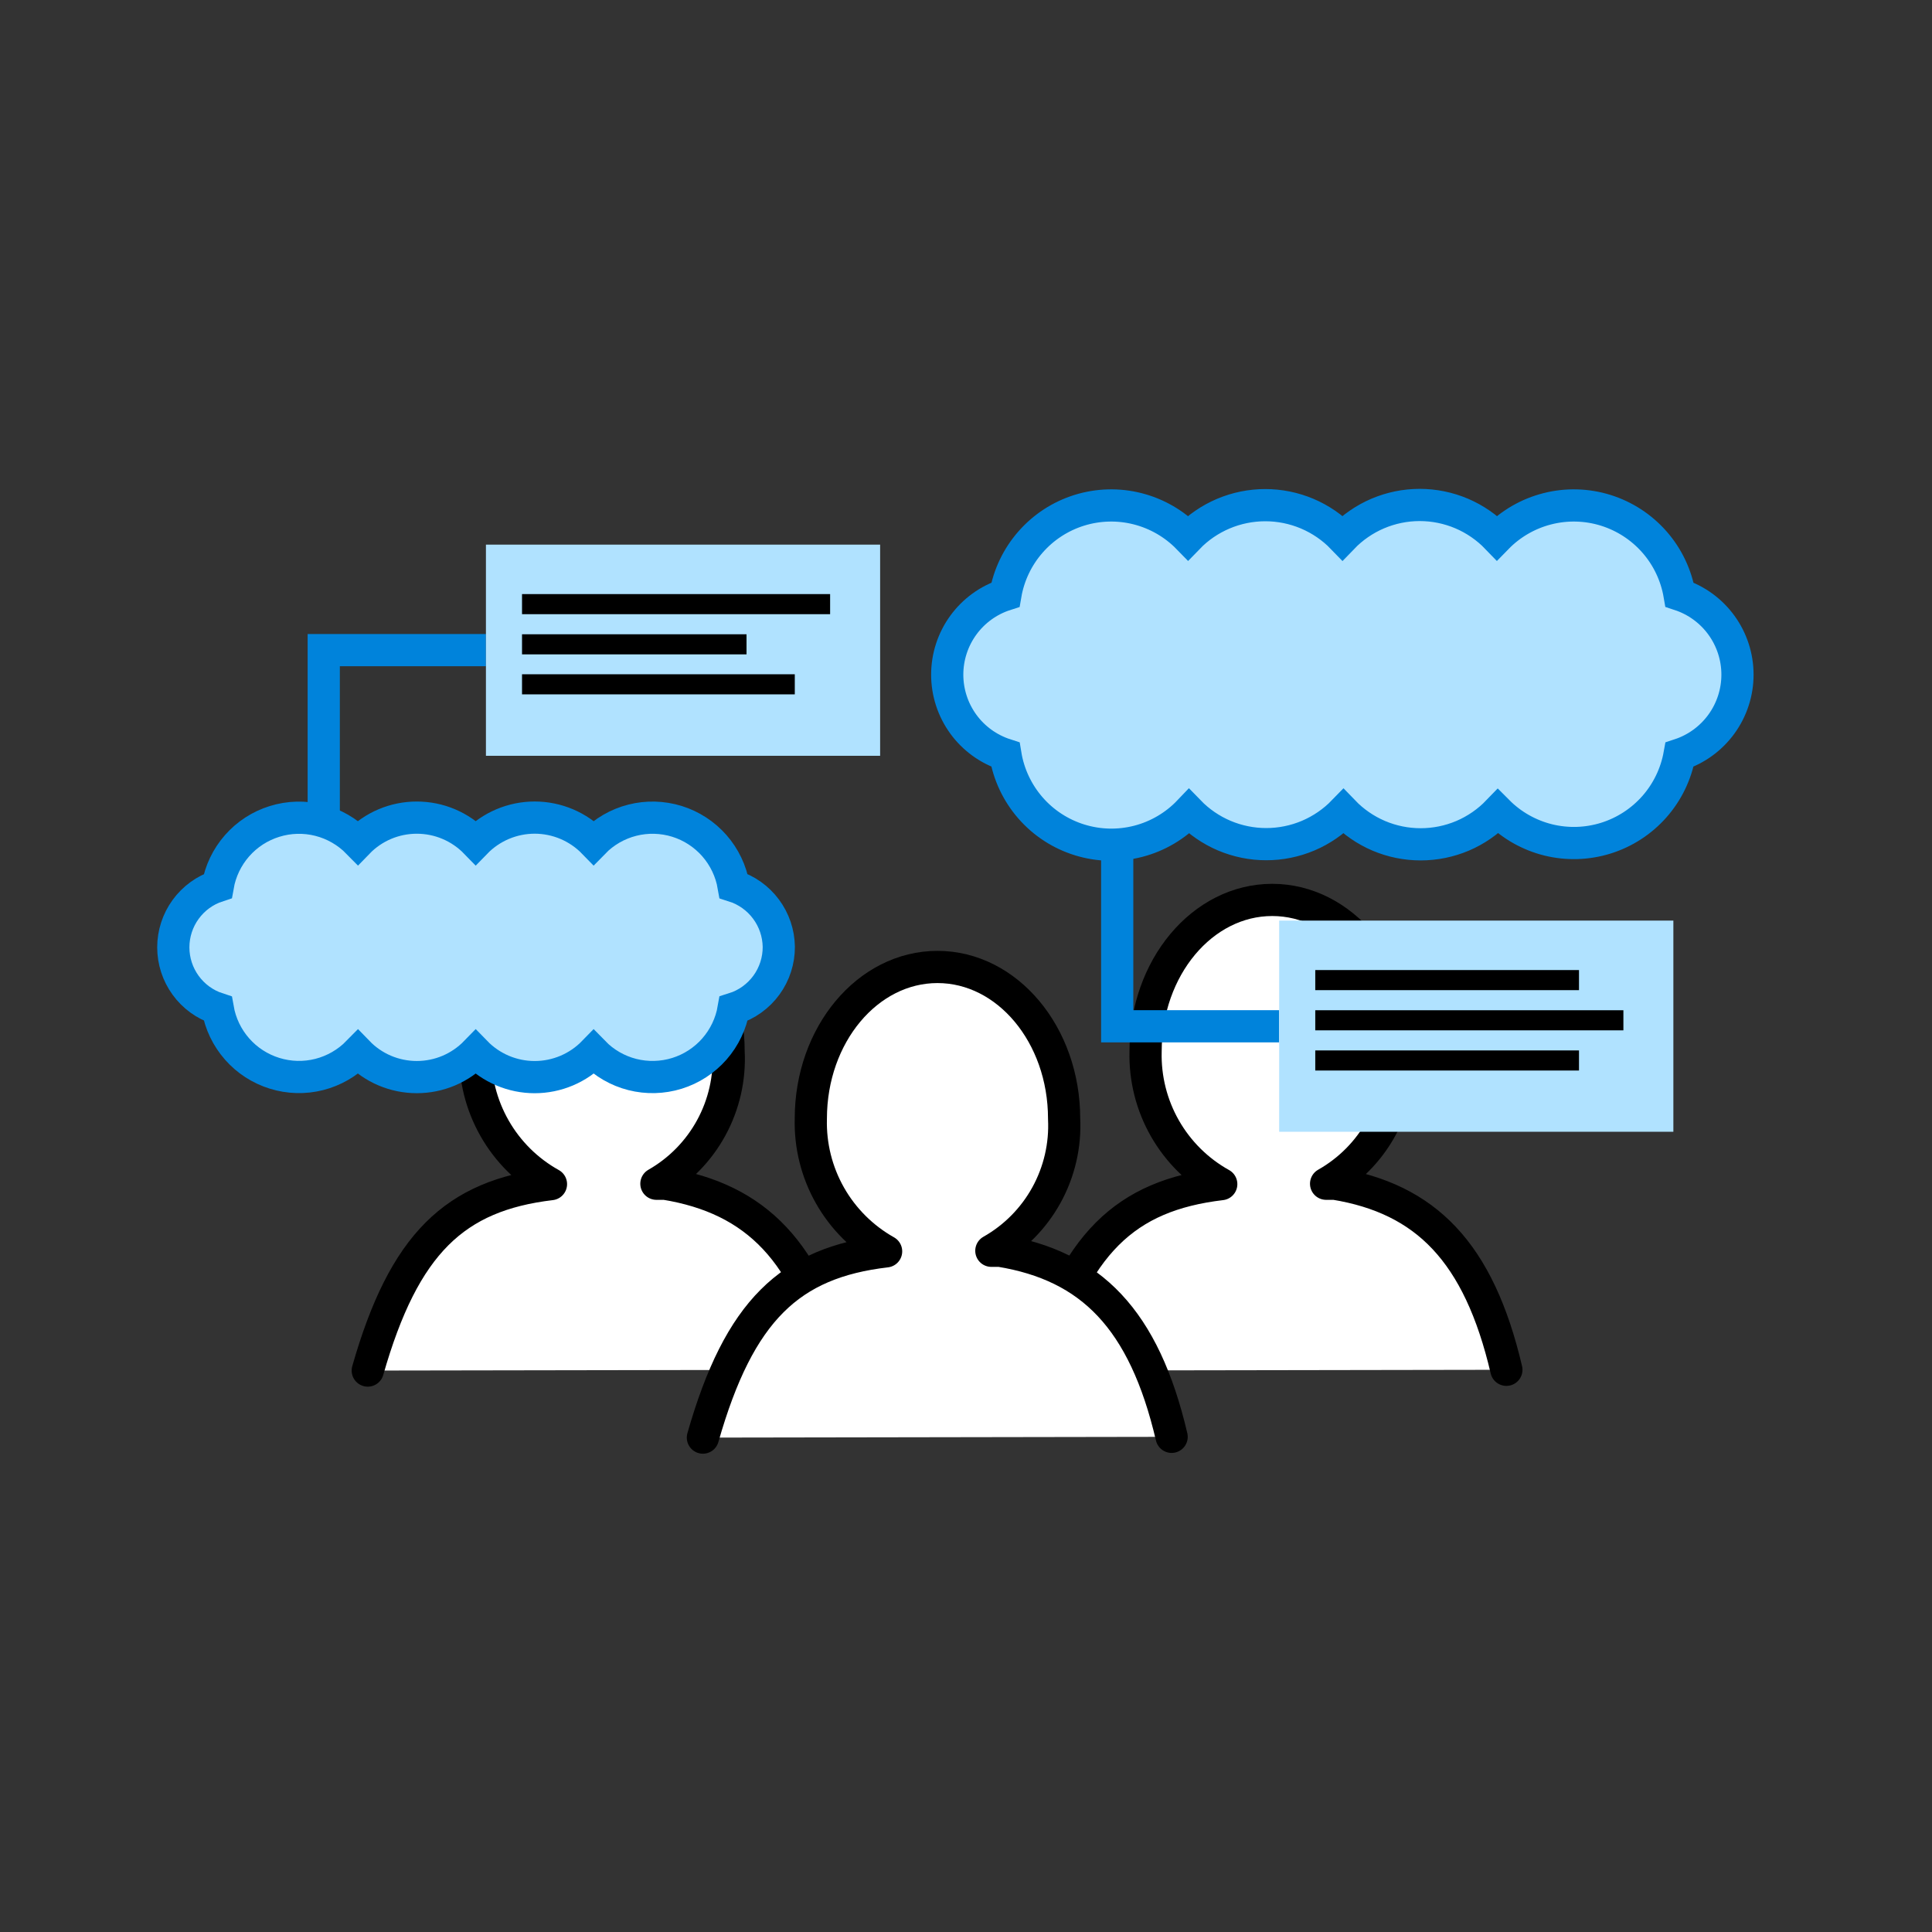
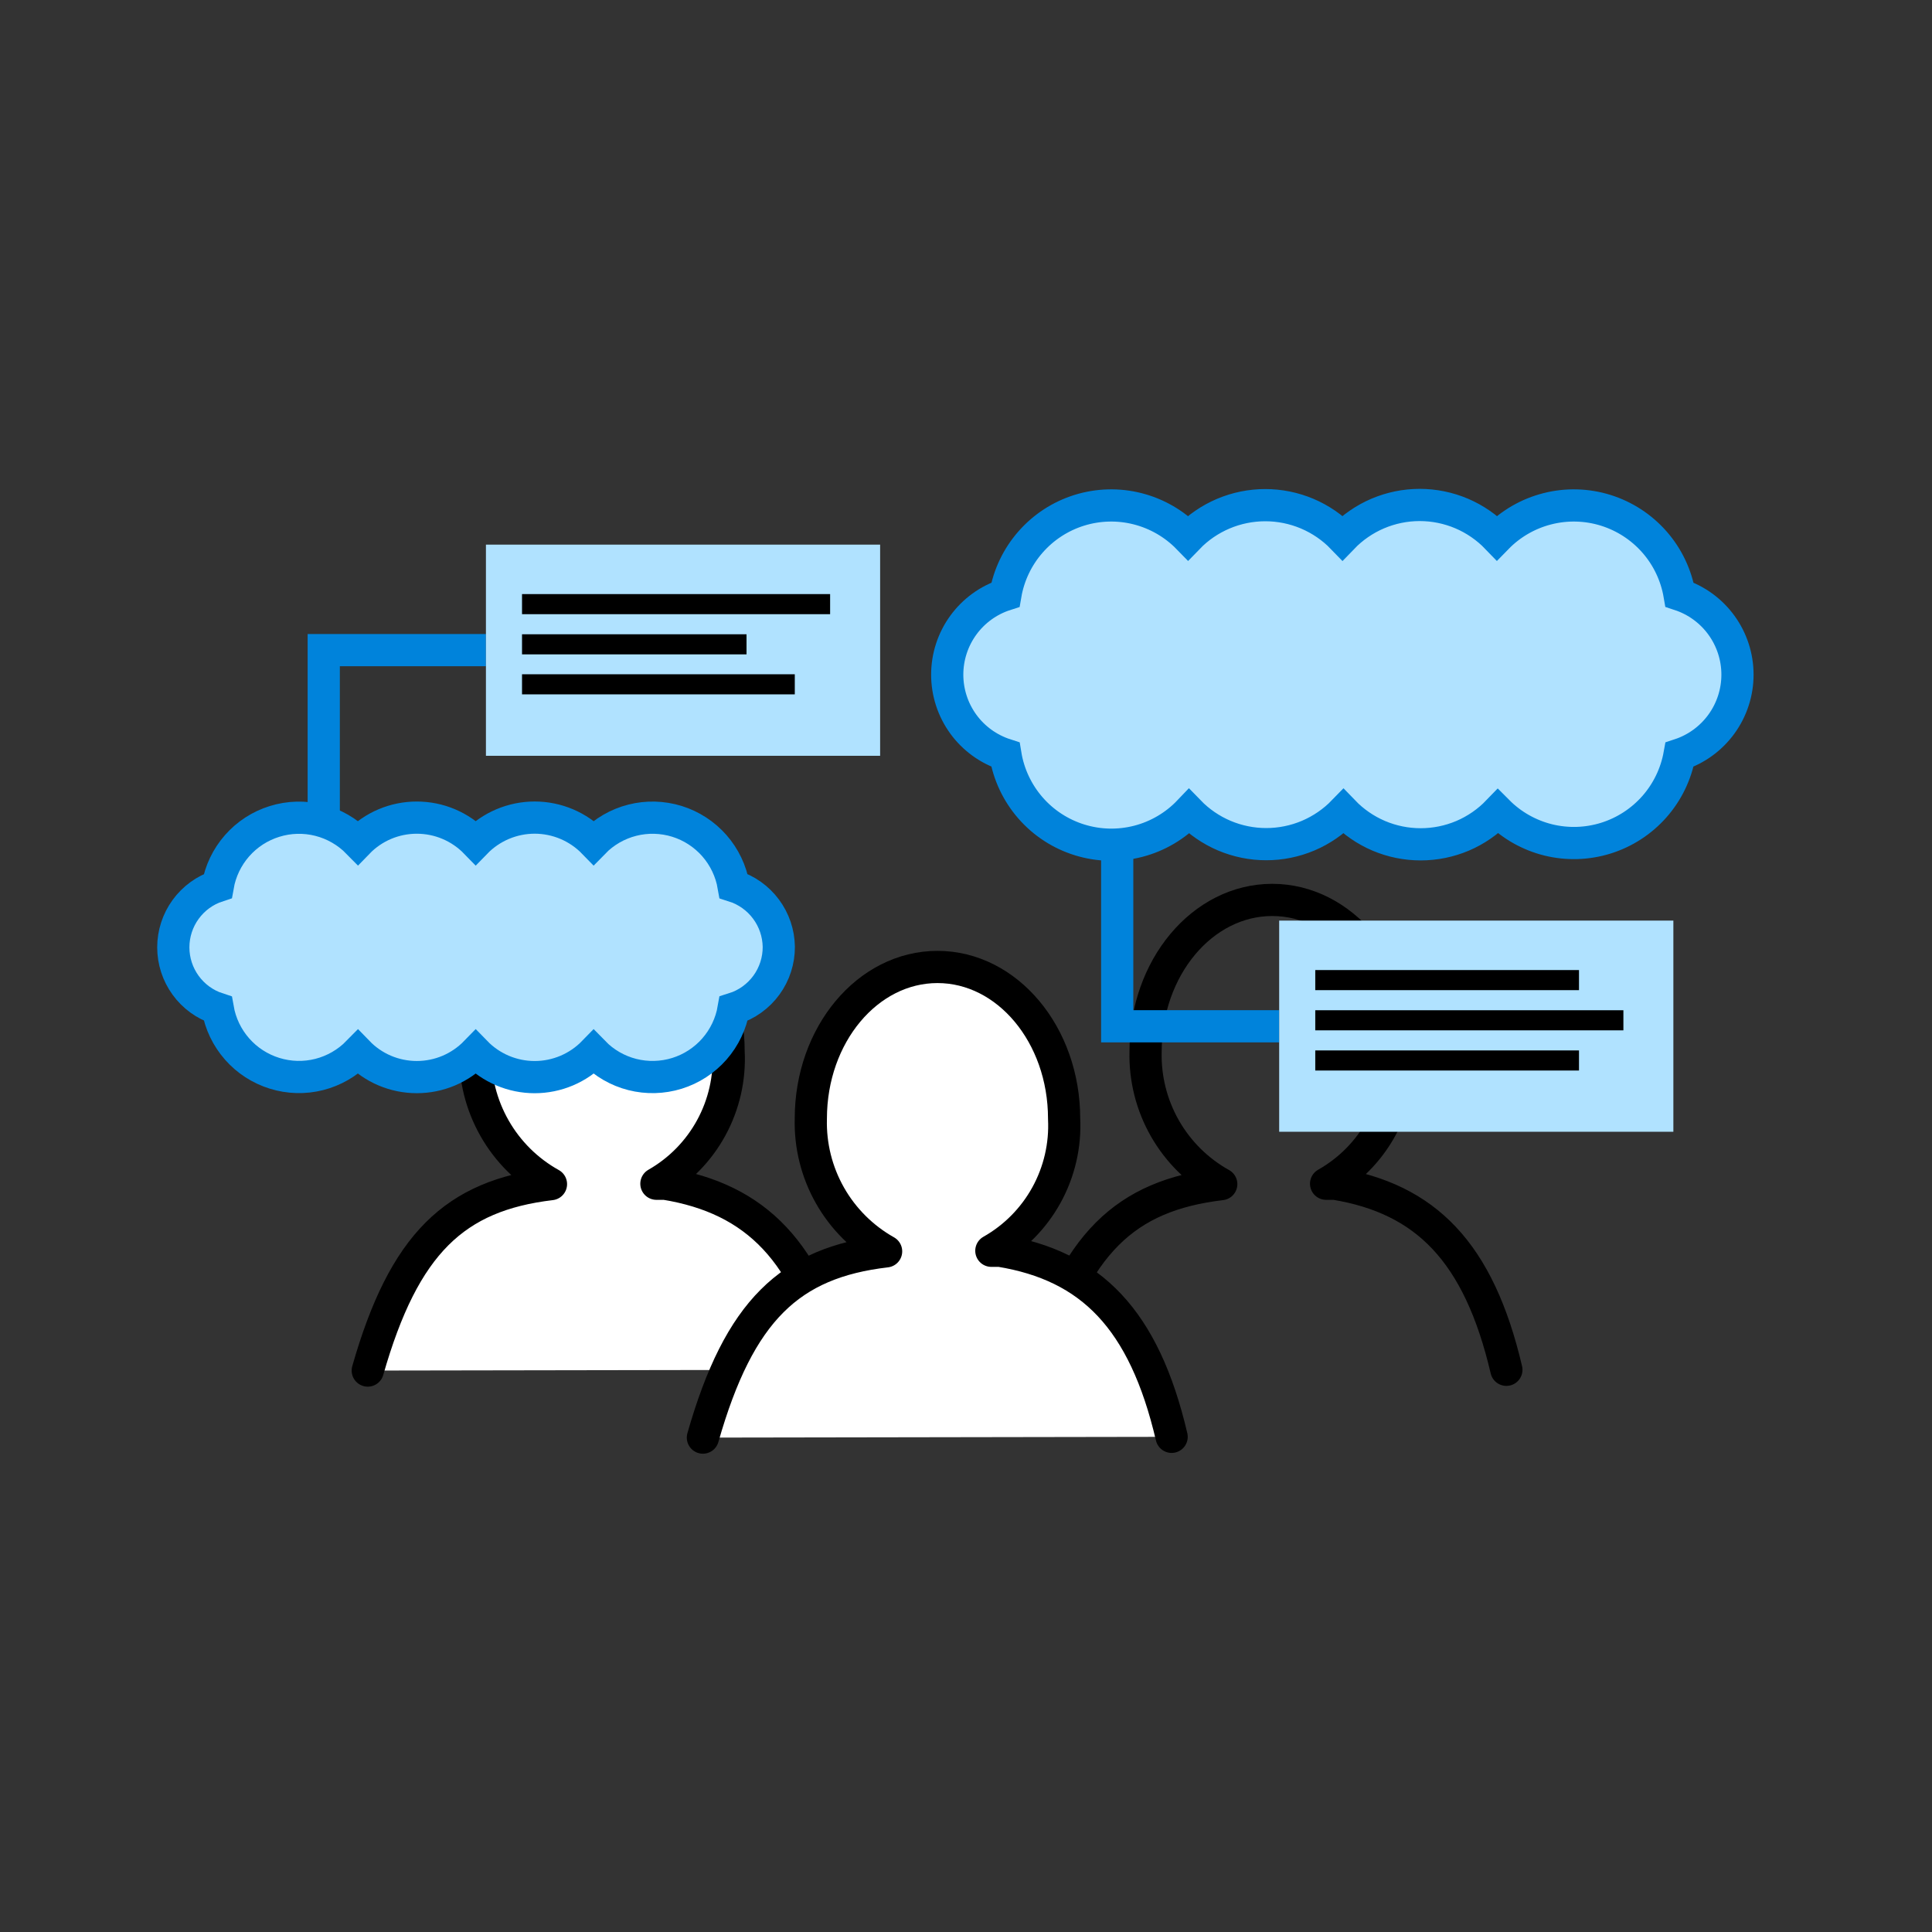
<svg xmlns="http://www.w3.org/2000/svg" width="60" height="60" viewBox="0 0 60 60" fill="none">
  <rect x="0" y="0" width="60" height="60" fill="#333333" stroke="none" />
-   <path d="M32.237 42.564C33.365 38.61 34.947 37.128 37.927 36.774C37.197 36.368 36.593 35.77 36.178 35.044C35.764 34.319 35.556 33.493 35.577 32.658C35.577 30.054 37.34 27.948 39.51 27.948C41.68 27.948 43.443 30.054 43.443 32.658C43.484 33.485 43.294 34.306 42.895 35.031C42.496 35.756 41.903 36.355 41.183 36.762H41.453C44.276 37.224 45.925 38.88 46.782 42.54" fill="white" />
  <path d="M32.237 42.564C33.365 38.61 34.947 37.128 37.927 36.774C37.197 36.368 36.593 35.77 36.178 35.044C35.764 34.319 35.556 33.493 35.577 32.658C35.577 30.054 37.34 27.948 39.51 27.948C41.68 27.948 43.443 30.054 43.443 32.658C43.484 33.485 43.294 34.306 42.895 35.031C42.496 35.756 41.903 36.355 41.183 36.762H41.453C44.276 37.224 45.925 38.88 46.782 42.54" stroke="black" stroke-linecap="round" stroke-linejoin="round" />
  <path d="M11.421 42.564C12.549 38.61 14.131 37.128 17.111 36.774C16.381 36.368 15.776 35.77 15.362 35.044C14.948 34.319 14.74 33.493 14.761 32.658C14.761 30.054 16.523 27.948 18.694 27.948C20.864 27.948 22.627 30.054 22.627 32.658C22.67 33.483 22.483 34.303 22.087 35.028C21.691 35.753 21.102 36.353 20.385 36.762H20.654C23.484 37.224 25.127 38.88 25.984 42.54" fill="white" />
  <path d="M11.421 42.564C12.549 38.61 14.131 37.128 17.111 36.774C16.381 36.368 15.776 35.77 15.362 35.044C14.948 34.319 14.74 33.493 14.761 32.658C14.761 30.054 16.523 27.948 18.694 27.948C20.864 27.948 22.627 30.054 22.627 32.658C22.67 33.483 22.483 34.303 22.087 35.028C21.691 35.753 21.102 36.353 20.385 36.762H20.654C23.484 37.224 25.127 38.88 25.984 42.54" stroke="black" stroke-linecap="round" stroke-linejoin="round" />
  <path d="M21.829 44.646C22.956 40.692 24.539 39.21 27.519 38.862C26.791 38.453 26.188 37.853 25.776 37.127C25.364 36.401 25.158 35.575 25.181 34.74C25.181 32.136 26.944 30.03 29.114 30.03C31.284 30.03 33.047 32.136 33.047 34.74C33.088 35.567 32.898 36.388 32.499 37.113C32.1 37.838 31.507 38.437 30.787 38.844H31.056C33.88 39.306 35.529 40.962 36.386 44.622" fill="white" />
  <path d="M21.829 44.646C22.956 40.692 24.539 39.21 27.519 38.862C26.791 38.453 26.188 37.853 25.776 37.127C25.364 36.401 25.158 35.575 25.181 34.74C25.181 32.136 26.944 30.03 29.114 30.03C31.284 30.03 33.047 32.136 33.047 34.74C33.088 35.567 32.898 36.388 32.499 37.113C32.1 37.838 31.507 38.437 30.787 38.844H31.056C33.88 39.306 35.529 40.962 36.386 44.622" stroke="black" stroke-linecap="round" stroke-linejoin="round" />
  <path d="M24.186 29.346C24.184 28.92 24.047 28.506 23.795 28.163C23.543 27.82 23.188 27.567 22.783 27.438C22.703 26.974 22.496 26.54 22.186 26.186C21.875 25.832 21.473 25.57 21.023 25.43C20.573 25.291 20.093 25.278 19.637 25.394C19.18 25.51 18.765 25.75 18.436 26.088C18.198 25.843 17.913 25.648 17.599 25.515C17.284 25.382 16.946 25.314 16.604 25.314C16.263 25.314 15.925 25.382 15.61 25.515C15.296 25.648 15.011 25.843 14.773 26.088C14.535 25.843 14.251 25.648 13.937 25.515C13.623 25.383 13.285 25.314 12.944 25.314C12.603 25.314 12.266 25.383 11.951 25.515C11.637 25.648 11.353 25.843 11.116 26.088C10.786 25.751 10.37 25.511 9.914 25.395C9.457 25.28 8.977 25.292 8.527 25.432C8.077 25.571 7.674 25.832 7.363 26.186C7.052 26.541 6.844 26.974 6.763 27.438C6.359 27.568 6.007 27.823 5.757 28.166C5.507 28.508 5.373 28.922 5.373 29.346C5.373 29.77 5.507 30.184 5.757 30.527C6.007 30.87 6.359 31.124 6.763 31.254C6.844 31.719 7.052 32.152 7.363 32.506C7.674 32.86 8.077 33.121 8.527 33.261C8.977 33.4 9.457 33.413 9.914 33.297C10.37 33.181 10.786 32.941 11.116 32.604C11.353 32.849 11.637 33.044 11.951 33.177C12.266 33.31 12.603 33.378 12.944 33.378C13.285 33.378 13.623 33.31 13.937 33.177C14.251 33.044 14.535 32.849 14.773 32.604C15.011 32.849 15.296 33.044 15.61 33.177C15.925 33.31 16.263 33.379 16.604 33.379C16.946 33.379 17.284 33.31 17.599 33.177C17.913 33.044 18.198 32.849 18.436 32.604C18.765 32.942 19.18 33.182 19.637 33.298C20.093 33.414 20.573 33.402 21.023 33.262C21.473 33.122 21.875 32.861 22.186 32.506C22.496 32.152 22.703 31.719 22.783 31.254C23.188 31.125 23.542 30.871 23.794 30.528C24.046 30.185 24.183 29.772 24.186 29.346Z" fill="#B0E2FF" />
  <path d="M24.186 29.4C24.179 28.978 24.04 28.57 23.788 28.232C23.536 27.893 23.184 27.643 22.783 27.516C22.703 27.052 22.496 26.618 22.186 26.264C21.875 25.909 21.473 25.648 21.023 25.508C20.573 25.369 20.093 25.356 19.637 25.472C19.18 25.588 18.765 25.828 18.436 26.166C18.198 25.921 17.913 25.726 17.599 25.593C17.284 25.46 16.946 25.391 16.605 25.391C16.263 25.391 15.925 25.46 15.61 25.593C15.296 25.726 15.011 25.921 14.773 26.166C14.535 25.921 14.251 25.726 13.937 25.593C13.623 25.46 13.285 25.392 12.944 25.392C12.603 25.392 12.266 25.46 11.951 25.593C11.637 25.726 11.353 25.921 11.116 26.166C10.786 25.829 10.37 25.589 9.914 25.473C9.457 25.357 8.977 25.37 8.527 25.51C8.077 25.649 7.674 25.91 7.363 26.264C7.052 26.618 6.844 27.052 6.763 27.516C6.361 27.647 6.012 27.902 5.764 28.244C5.516 28.586 5.382 28.998 5.382 29.421C5.382 29.844 5.516 30.256 5.764 30.598C6.012 30.94 6.361 31.195 6.763 31.326C6.844 31.791 7.052 32.224 7.363 32.578C7.674 32.932 8.077 33.193 8.527 33.332C8.977 33.472 9.457 33.485 9.914 33.369C10.37 33.253 10.786 33.013 11.116 32.676C11.353 32.921 11.637 33.116 11.951 33.249C12.266 33.382 12.603 33.45 12.944 33.45C13.285 33.45 13.623 33.382 13.937 33.249C14.251 33.116 14.535 32.921 14.773 32.676C15.011 32.921 15.296 33.116 15.61 33.249C15.925 33.382 16.263 33.451 16.605 33.451C16.946 33.451 17.284 33.382 17.599 33.249C17.913 33.116 18.198 32.921 18.436 32.676C18.765 33.014 19.18 33.254 19.637 33.37C20.093 33.486 20.573 33.473 21.023 33.334C21.473 33.194 21.875 32.933 22.186 32.578C22.496 32.224 22.703 31.791 22.783 31.326C23.192 31.198 23.549 30.941 23.802 30.594C24.054 30.248 24.189 29.829 24.186 29.4Z" stroke="#0083DB" stroke-miterlimit="10" />
  <path d="M53.959 20.952C53.959 20.401 53.785 19.864 53.462 19.418C53.139 18.972 52.683 18.64 52.16 18.468C52.056 17.862 51.787 17.296 51.382 16.834C50.976 16.371 50.451 16.03 49.864 15.847C49.278 15.665 48.652 15.648 48.056 15.8C47.46 15.951 46.918 16.264 46.489 16.704C46.178 16.381 45.806 16.124 45.394 15.948C44.982 15.773 44.538 15.682 44.09 15.682C43.643 15.682 43.199 15.773 42.787 15.948C42.375 16.124 42.003 16.381 41.692 16.704C41.381 16.382 41.008 16.127 40.596 15.952C40.184 15.778 39.742 15.688 39.294 15.688C38.847 15.688 38.404 15.778 37.992 15.952C37.58 16.127 37.207 16.382 36.896 16.704C36.467 16.264 35.924 15.951 35.329 15.8C34.733 15.648 34.107 15.665 33.52 15.847C32.933 16.03 32.408 16.371 32.003 16.834C31.598 17.296 31.328 17.862 31.224 18.468C30.699 18.637 30.241 18.969 29.916 19.416C29.592 19.862 29.417 20.4 29.417 20.952C29.417 21.504 29.592 22.042 29.916 22.488C30.241 22.935 30.699 23.266 31.224 23.436C31.324 24.048 31.593 24.62 32 25.088C32.407 25.556 32.937 25.901 33.529 26.084C34.122 26.268 34.753 26.282 35.353 26.126C35.953 25.97 36.498 25.649 36.926 25.2C37.237 25.521 37.61 25.777 38.022 25.952C38.434 26.126 38.877 26.216 39.324 26.216C39.771 26.216 40.214 26.126 40.626 25.952C41.038 25.777 41.411 25.521 41.722 25.2C42.033 25.523 42.405 25.78 42.817 25.956C43.229 26.131 43.673 26.221 44.12 26.221C44.568 26.221 45.011 26.131 45.424 25.956C45.836 25.78 46.208 25.523 46.519 25.2C46.949 25.632 47.489 25.937 48.08 26.084C48.672 26.23 49.292 26.211 49.874 26.029C50.455 25.847 50.976 25.509 51.379 25.052C51.782 24.595 52.052 24.036 52.16 23.436C52.683 23.264 53.139 22.931 53.462 22.485C53.785 22.039 53.959 21.503 53.959 20.952Z" fill="#B0E2FF" />
  <path d="M53.959 20.952C53.959 20.401 53.785 19.864 53.462 19.418C53.139 18.972 52.683 18.64 52.16 18.468C52.056 17.862 51.787 17.296 51.382 16.834C50.976 16.371 50.451 16.03 49.864 15.847C49.278 15.665 48.652 15.648 48.056 15.8C47.46 15.951 46.918 16.264 46.489 16.704C46.178 16.381 45.806 16.124 45.394 15.948C44.982 15.773 44.538 15.682 44.09 15.682C43.643 15.682 43.199 15.773 42.787 15.948C42.375 16.124 42.003 16.381 41.692 16.704C41.381 16.382 41.008 16.127 40.596 15.952C40.184 15.778 39.742 15.688 39.294 15.688C38.847 15.688 38.404 15.778 37.992 15.952C37.58 16.127 37.207 16.382 36.896 16.704C36.467 16.264 35.924 15.951 35.329 15.8C34.733 15.648 34.107 15.665 33.52 15.847C32.933 16.03 32.408 16.371 32.003 16.834C31.598 17.296 31.328 17.862 31.224 18.468C30.699 18.637 30.241 18.969 29.916 19.416C29.592 19.862 29.417 20.4 29.417 20.952C29.417 21.504 29.592 22.042 29.916 22.488C30.241 22.935 30.699 23.266 31.224 23.436C31.324 24.048 31.593 24.62 32 25.088C32.407 25.556 32.937 25.901 33.529 26.084C34.122 26.268 34.753 26.282 35.353 26.126C35.953 25.97 36.498 25.649 36.926 25.2C37.237 25.521 37.61 25.777 38.022 25.952C38.434 26.126 38.877 26.216 39.324 26.216C39.771 26.216 40.214 26.126 40.626 25.952C41.038 25.777 41.411 25.521 41.722 25.2C42.033 25.523 42.405 25.78 42.817 25.956C43.229 26.131 43.673 26.221 44.12 26.221C44.568 26.221 45.011 26.131 45.424 25.956C45.836 25.78 46.208 25.523 46.519 25.2C46.949 25.632 47.489 25.937 48.08 26.084C48.672 26.23 49.292 26.211 49.874 26.029C50.455 25.847 50.976 25.509 51.379 25.052C51.782 24.595 52.052 24.036 52.16 23.436C52.683 23.264 53.139 22.931 53.462 22.485C53.785 22.039 53.959 21.503 53.959 20.952V20.952Z" stroke="#0083DB" stroke-miterlimit="10" />
  <path d="M39.726 31.872H34.696V26.28" stroke="#0083DB" stroke-miterlimit="10" />
  <path d="M51.968 28.59H39.726V35.148H51.968V28.59Z" fill="#B0E2FF" />
  <path d="M15.091 20.19H10.054V25.782" stroke="#0083DB" stroke-miterlimit="10" />
  <path d="M27.333 16.914H15.091V23.472H27.333V16.914Z" fill="#B0E2FF" />
  <path d="M49.037 32.622H40.847V33.246H49.037V32.622Z" fill="black" />
  <path d="M50.416 31.374H40.847V31.998H50.416V31.374Z" fill="black" />
  <path d="M49.037 30.126H40.847V30.75H49.037V30.126Z" fill="black" />
  <path d="M24.683 20.94H16.212V21.564H24.683V20.94Z" fill="black" />
  <path d="M23.184 19.698H16.212V20.322H23.184V19.698Z" fill="black" />
  <path d="M25.78 18.45H16.212V19.074H25.78V18.45Z" fill="black" />
</svg>